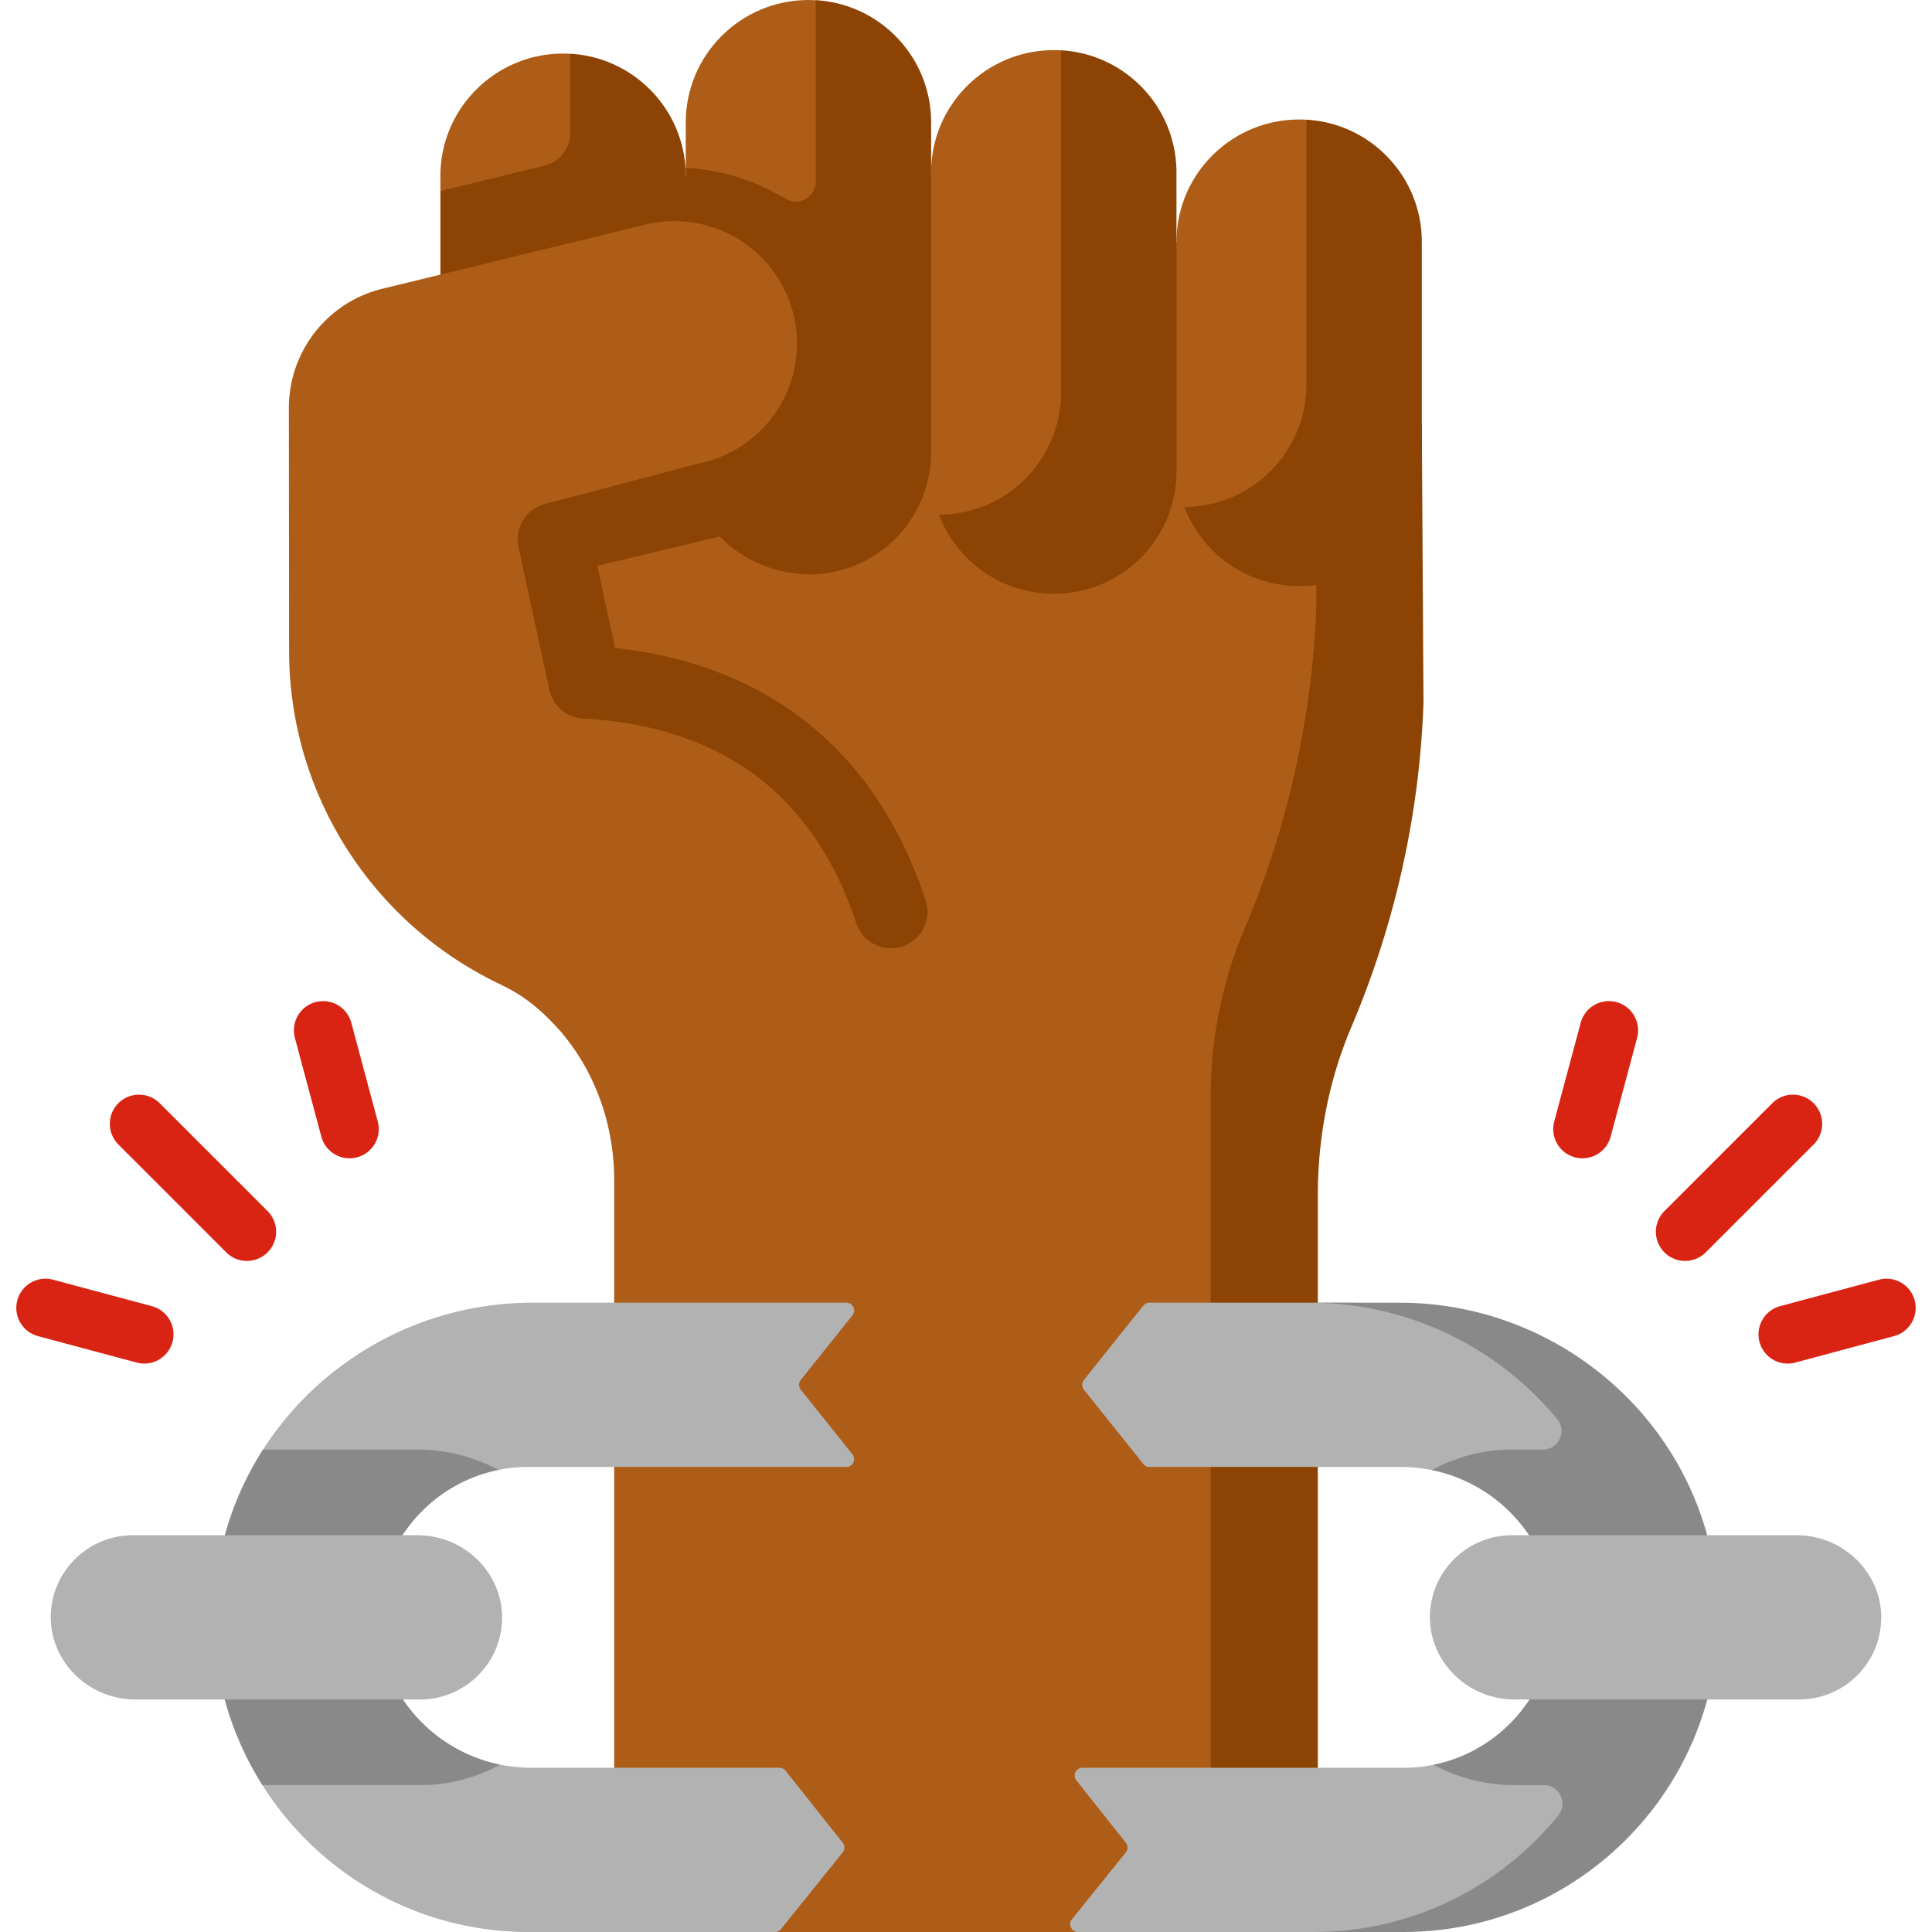
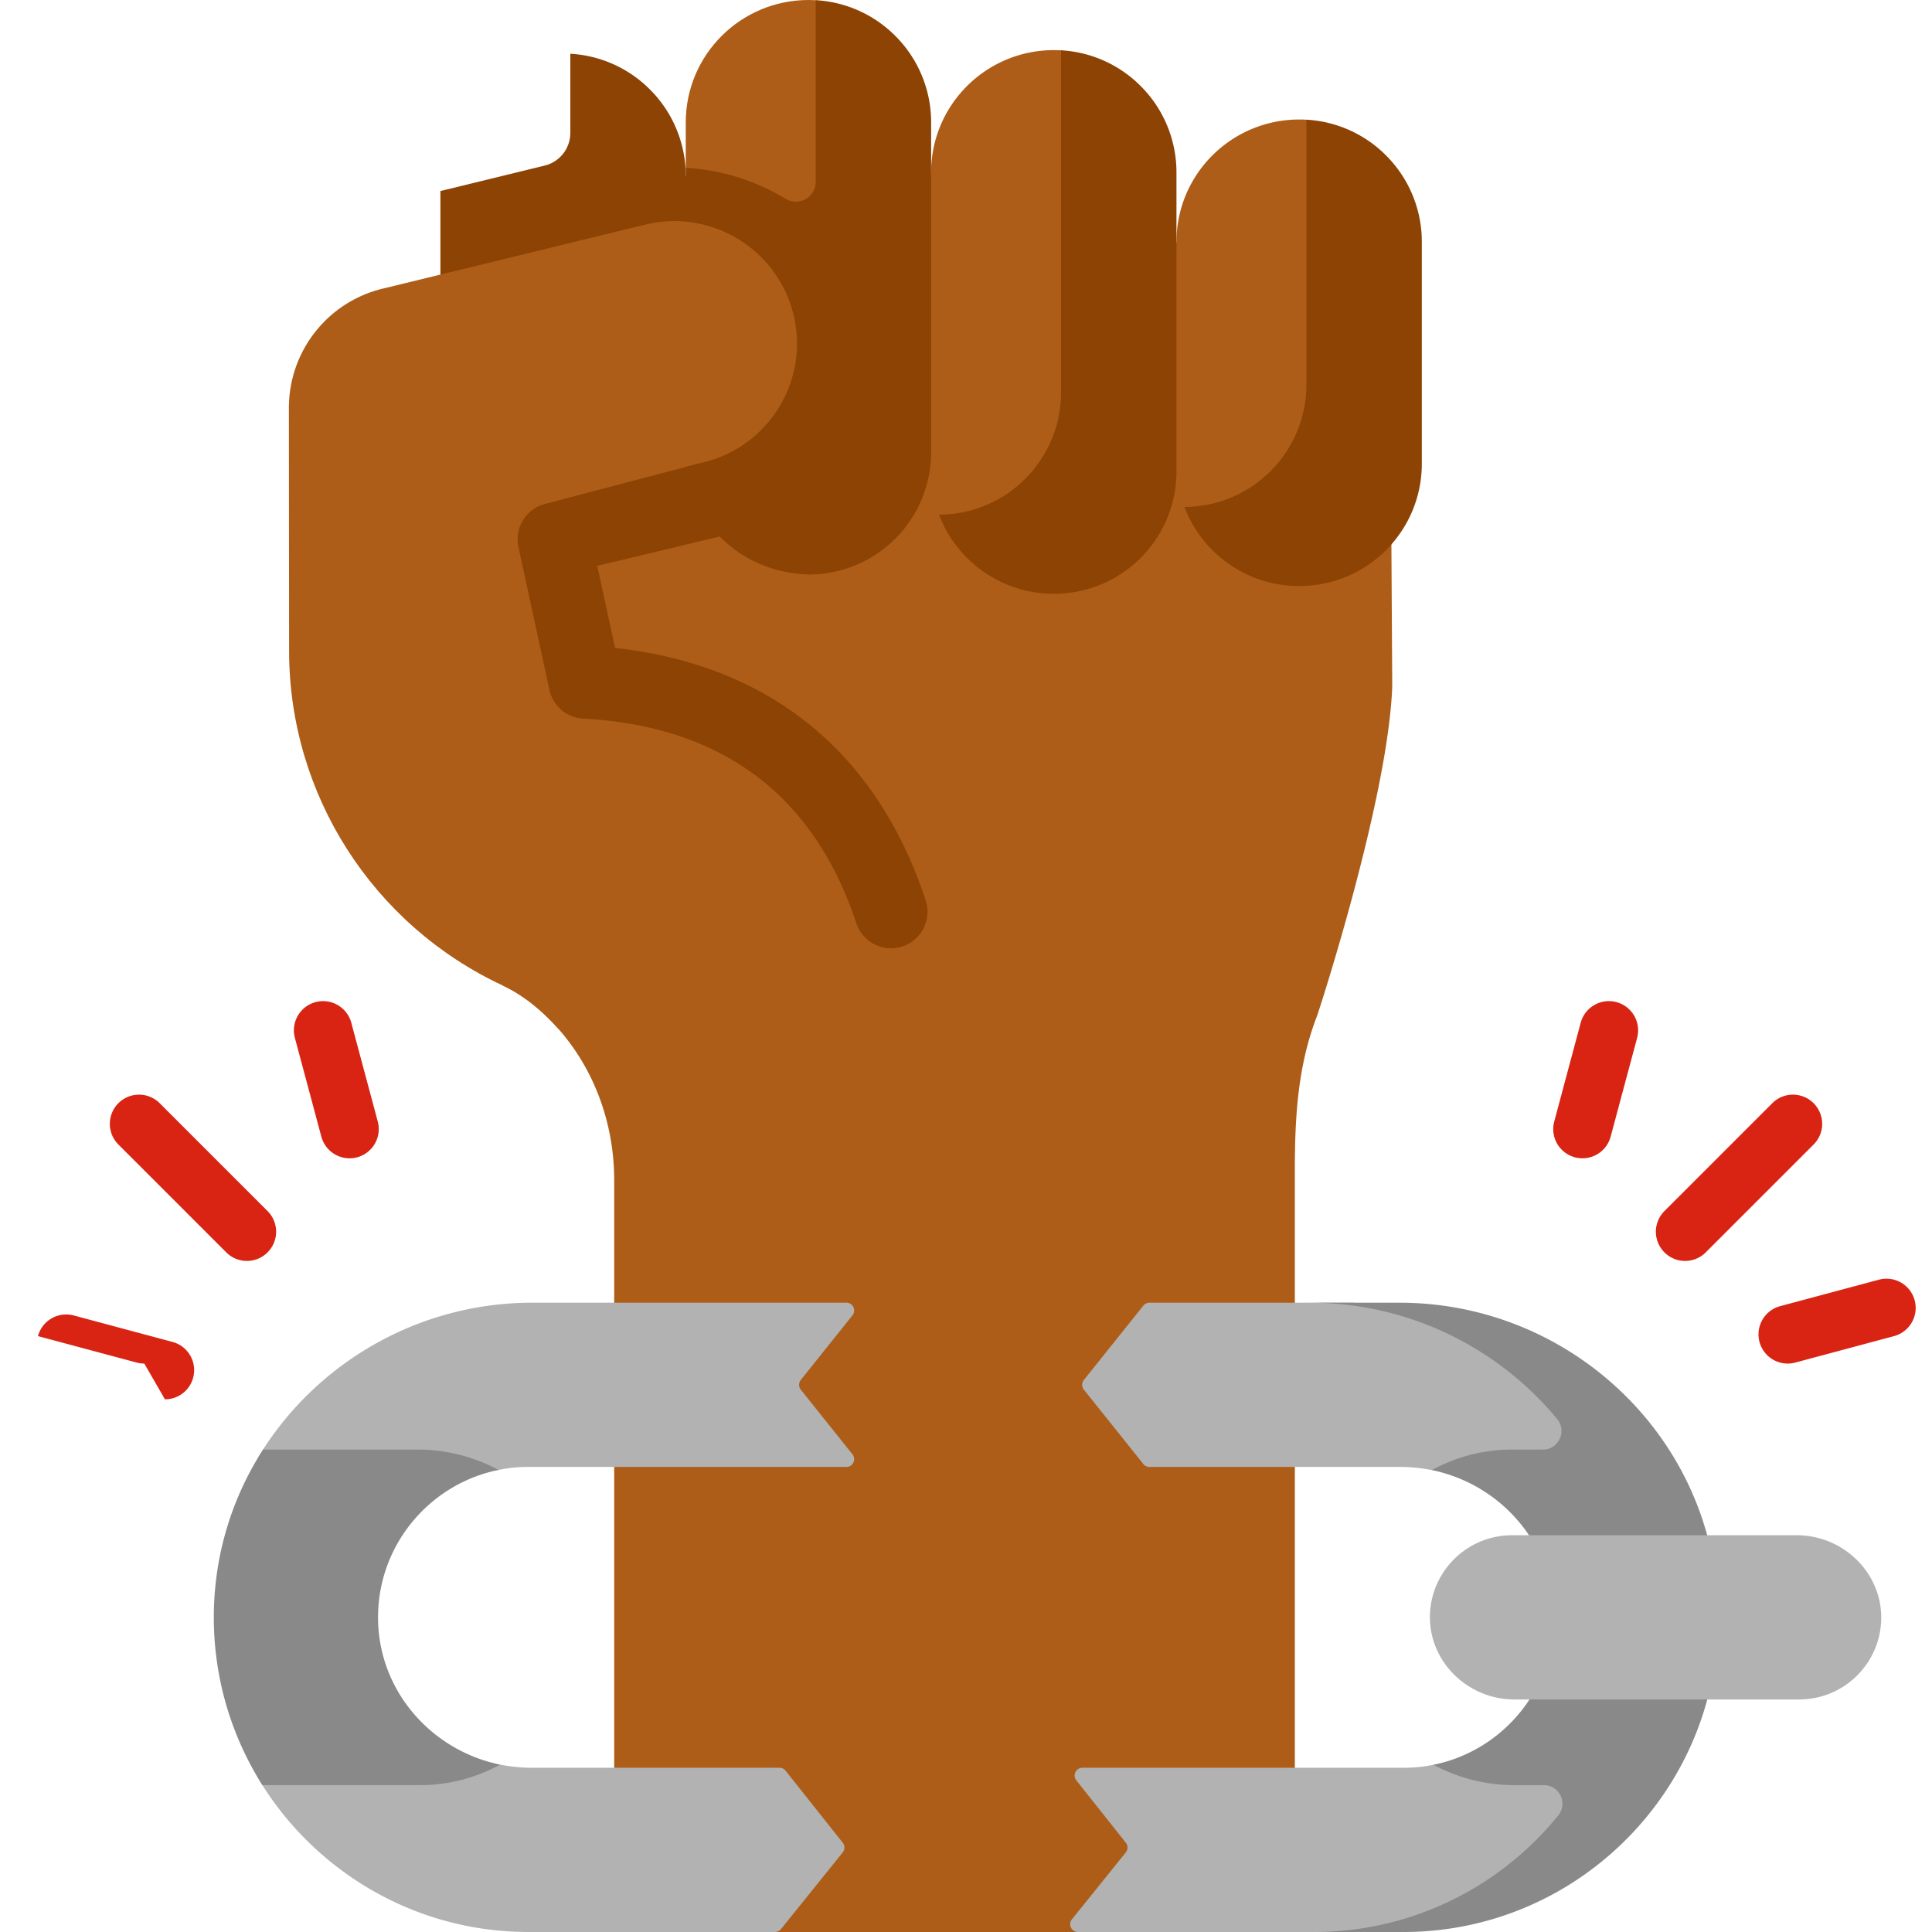
<svg xmlns="http://www.w3.org/2000/svg" version="1.1" width="512" height="512" x="0" y="0" viewBox="0 0 512 512" style="enable-background:new 0 0 512 512" xml:space="preserve" class="">
  <g>
-     <path fill="#ad5d17" d="M116.712 46.641c0-17.917 14.572-32.442 32.547-32.442.634 0 1.264.018 1.889.054 16.504 5.636 27.82 15.893 27.82 33.178l.486 54.048c0 17.917-11.781 33.036-29.757 33.036-13.92 0-23.075-8.138-30.888-17.637a32.27 32.27 0 0 1-2.098-11.479l9.139-38.16-9.139-16.613v-3.985z" opacity="1" data-original="#d5877a" class="" />
    <path fill="#8c4303" d="m181.73 46.638 12.259 16.87-12.259 41.885c0 17.925-14.505 32.442-32.468 32.442a32.532 32.532 0 0 1-23.022-9.498c-5.16-5.542-9.205-12.351-9.524-22.944V50.626l27.612-6.737a8.936 8.936 0 0 0 6.818-8.681v-20.96a32.275 32.275 0 0 1 21.086 9.459 32.293 32.293 0 0 1 9.498 22.931z" opacity="1" data-original="#c86f5c" class="" />
    <path fill="#ad5d17" d="m368.519 108.12.44 73.73c-1.035 29.668-19.554 86.412-19.92 87.357-5.143 13.244-5.893 26.837-5.893 41.044v187.438a7.743 7.743 0 0 1-7.743 7.743L285.677 512h-80.316l-34.851-6.132a7.743 7.743 0 0 1-7.743-7.743v-185.37c0-14.615-5.003-28.917-14.643-39.932-4.371-4.994-9.45-9.116-14.879-11.647l-5.671-148.627 121.277-48.407z" opacity="1" data-original="#d5877a" class="" />
-     <path fill="#8c4303" d="M356.872 275.245c.361-.942.723-1.845 1.084-2.684 11.666-27.371 18.247-56.626 19.279-86.293l-.439-73.724-28.3-10.711.348 58.626c-1.032 29.668-7.614 58.923-19.279 86.293a72.372 72.372 0 0 0-1.084 2.684c-5.149 13.24-7.639 27.371-7.639 41.579v193.44h28.39V316.823c0-14.208 2.491-28.338 7.64-41.578z" opacity="1" data-original="#c86f5c" class="" />
    <path fill="#ad5d17" d="M311.775 64.112c0-17.917 14.572-32.442 32.547-32.442.634 0 1.264.018 1.889.054 16.504 5.636 27.82 15.893 27.82 33.178l.486 54.048c0 17.917-11.781 33.036-29.757 33.036-13.92 0-23.075-8.138-30.888-17.637a32.27 32.27 0 0 1-2.098-11.479l-11.089-29.358z" opacity="1" data-original="#d5877a" class="" />
    <path fill="#8c4303" d="M376.796 64.109v58.755c0 17.925-14.505 32.442-32.468 32.442a32.532 32.532 0 0 1-23.022-9.498 32.555 32.555 0 0 1-7.433-11.459c17.912-.064 32.339-14.569 32.339-32.442V31.718a32.275 32.275 0 0 1 21.086 9.459 32.301 32.301 0 0 1 9.498 22.932z" opacity="1" data-original="#c86f5c" class="" />
    <path fill="#ad5d17" d="M246.754 45.725c0-17.917 14.572-32.442 32.547-32.442.634 0 1.264.018 1.889.054 16.504 5.636 27.82 15.893 27.82 33.178l.486 74.484c0 17.917-11.781 33.036-29.757 33.036-13.92 0-23.075-8.138-30.888-17.637a32.27 32.27 0 0 1-2.098-11.479l-8.934-36.09z" opacity="1" data-original="#d5877a" class="" />
    <path fill="#8c4303" d="M311.775 45.721v79.192c0 17.925-14.505 32.442-32.468 32.442a32.532 32.532 0 0 1-23.022-9.498 32.555 32.555 0 0 1-7.433-11.459c17.912-.064 32.339-14.569 32.339-32.442V13.331a32.275 32.275 0 0 1 21.086 9.459 32.293 32.293 0 0 1 9.498 22.931z" opacity="1" data-original="#c86f5c" class="" />
    <path fill="#ad5d17" d="M181.733 32.442C181.733 14.525 196.305 0 214.28 0c.634 0 1.264.018 1.889.054 16.504 5.636 27.82 15.893 27.82 33.178l.486 82.659c0 17.917-11.781 33.036-29.757 33.036-15.759-1.163-32.781-11.065-32.985-29.116l7.154-54.908-7.154-20.421z" opacity="1" data-original="#d5877a" class="" />
    <path fill="#8c4303" d="M246.757 32.441v87.364c0 17.925-14.505 32.442-32.468 32.442-17.166-.505-32.036-12.864-32.558-32.442V44.481c9.516.511 18.539 3.42 26.391 8.179 3.536 2.144 8.052-.34 8.052-4.475V.05a32.278 32.278 0 0 1 21.086 9.459 32.305 32.305 0 0 1 9.497 22.932z" opacity="1" data-original="#c86f5c" class="" />
    <path fill="#ad5d17" d="M148.125 272.823c-4.371-4.994-9.45-9.116-14.879-11.647-34.527-16.096-56.6-50.639-56.633-88.626l-.056-65.254.016-.004c.314-14.662 10.633-27.744 25.643-30.987l69.558-16.971c17.567-3.795 34.895 7.323 38.703 24.833 3.808 17.511-7.347 34.782-24.914 38.578l-37.712 9.839z" opacity="1" data-original="#d5877a" class="" />
    <path fill="#8c4303" d="M236.118 251.302c-4.06 0-7.842-2.575-9.187-6.64-11.245-33.981-35.602-52.226-72.397-54.231a9.677 9.677 0 0 1-8.931-7.612l-8.209-37.844a9.679 9.679 0 0 1 7.014-11.417l40.316-10.593c11.644-2.71 33.17 11.413 20.924 15.641l-47.37 11.339L163 171.71c40.904 4.512 69.282 27.509 82.307 66.87 1.68 5.075-1.072 10.55-6.147 12.229a9.67 9.67 0 0 1-3.042.493z" opacity="1" data-original="#c86f5c" class="" />
    <path fill="#b2b2b2" d="m371.206 346.96-12.627-1.732H304.61c-.627 0-1.22.285-1.612.775l-15.759 19.699a2.063 2.063 0 0 0 0 2.578l15.751 19.698c.392.49.985.775 1.612.775h66.601c2.721 0 5.68.324 8.265.835 25.833-.125 37.486 19.026 37.935 38.068.462 19.614-16.387 40.473-37.522 40.028-2.627.547-5.143.791-7.931.791h-85.091c-1.727 0-2.69 1.995-1.617 3.347l13.109 16.514c.6.756.596 1.826-.009 2.578l-14.272 17.728c-1.087 1.35-.126 3.358 1.608 3.358h70.569l16.901-1.661c29.645 0 50.805-15.872 65.594-39.242 8.286-13.094 12.079-26.658 11.919-43.303-.155-16.076-4.928-31.018-13.036-43.649-15.045-23.438-36.587-37.185-66.419-37.185z" opacity="1" data-original="#dae6ed" class="" />
    <path fill="#898989" d="M455.333 427.795c.155 16.647-4.582 32.19-12.87 45.286C427.674 496.447 401.594 512 371.954 512h-23.737c26.093 0 49.427-12.053 64.728-30.878 2.618-3.222.348-8.04-3.803-8.04h-7.836a45.446 45.446 0 0 1-21.425-5.398c18.494-3.746 32.386-20.331 31.921-40.023-.454-18.938-14.387-34.388-32.334-38.072a44.13 44.13 0 0 1 21.229-5.439h8.196c4.169 0 6.434-4.854 3.78-8.069-15.564-18.857-39.266-30.85-65.519-30.85h23.737c29.826 0 56.36 15.481 71.408 38.919 8.101 12.622 12.879 27.566 13.034 43.645z" opacity="1" data-original="#c7dae5" class="" />
    <path fill="#b2b2b2" d="M224.298 345.227h-83.185c-29.832 0-56.356 15.484-71.402 38.922-8.108 12.631-3.757 27.568-3.912 43.644-.161 16.645-4.549 32.194 3.737 45.288C84.326 496.451 110.406 512 140.05 512h65.31c.625 0 1.216-.283 1.608-.77l16.356-20.317a2.064 2.064 0 0 0 .009-2.578l-15.146-19.08a2.066 2.066 0 0 0-1.617-.781H140.8c-2.72 0-5.673-.321-8.257-.832-22.543 2.041-39.281-19.014-39.74-38.048-.474-19.615 15.555-38.771 39.317-40.047 2.628-.548 5.142-.794 7.931-.794h84.24c1.73 0 2.693-2.001 1.612-3.353l-13.683-17.121a2.066 2.066 0 0 1 0-2.578l13.69-17.121c1.081-1.351.119-3.353-1.612-3.353z" opacity="1" data-original="#dae6ed" class="" />
    <path fill="#898989" d="M132.543 467.642a44.17 44.17 0 0 1-21.24 5.439H69.536c-8.287-13.097-13.024-28.639-12.87-45.286.155-16.079 4.923-31.013 13.045-43.645h40.983a45.446 45.446 0 0 1 21.425 5.398c-18.505 3.746-32.396 20.352-31.921 40.044.455 18.937 14.398 34.366 32.345 38.05z" opacity="1" data-original="#c7dae5" class="" />
-     <path fill="#b2b2b2" d="M111.303 450.379H35.821c-12.745 0-23.246-10.667-22.313-23.378.827-11.265 10.228-20.147 21.704-20.147h75.482c12.745 0 23.246 10.667 22.313 23.378-.827 11.264-10.228 20.147-21.704 20.147z" opacity="1" data-original="#dae6ed" class="" />
-     <path fill="#d92414" d="M446.565 334.16a7.712 7.712 0 0 1-5.473-2.267 7.74 7.74 0 0 1 0-10.946l28.587-28.586a7.738 7.738 0 0 1 10.946 0 7.74 7.74 0 0 1 0 10.946l-28.587 28.586a7.72 7.72 0 0 1-5.473 2.267zM419.369 306.961a7.74 7.74 0 0 1-7.482-9.746l7.012-26.17c1.107-4.13 5.352-6.575 9.48-5.474a7.741 7.741 0 0 1 5.473 9.48l-7.012 26.17a7.743 7.743 0 0 1-7.471 5.74zM473.76 361.362a7.741 7.741 0 0 1-1.999-15.219l26.17-7.012a7.74 7.74 0 1 1 4.006 14.953l-26.17 7.012a7.723 7.723 0 0 1-2.007.266zM65.435 334.16a7.716 7.716 0 0 1-5.473-2.267l-28.587-28.586a7.74 7.74 0 0 1 0-10.946 7.74 7.74 0 0 1 10.946 0l28.587 28.586a7.74 7.74 0 0 1-5.473 13.213zM92.631 306.961a7.744 7.744 0 0 1-7.472-5.739l-7.012-26.17a7.74 7.74 0 1 1 14.953-4.006l7.012 26.17a7.74 7.74 0 0 1-7.481 9.745zM38.24 361.362a7.736 7.736 0 0 1-2.008-.266l-26.17-7.012a7.74 7.74 0 0 1-5.474-9.48c1.107-4.129 5.355-6.576 9.48-5.473l26.17 7.012a7.741 7.741 0 0 1-1.998 15.219z" opacity="1" data-original="#ffd497" class="" />
+     <path fill="#d92414" d="M446.565 334.16a7.712 7.712 0 0 1-5.473-2.267 7.74 7.74 0 0 1 0-10.946l28.587-28.586a7.738 7.738 0 0 1 10.946 0 7.74 7.74 0 0 1 0 10.946l-28.587 28.586a7.72 7.72 0 0 1-5.473 2.267zM419.369 306.961a7.74 7.74 0 0 1-7.482-9.746l7.012-26.17c1.107-4.13 5.352-6.575 9.48-5.474a7.741 7.741 0 0 1 5.473 9.48l-7.012 26.17a7.743 7.743 0 0 1-7.471 5.74zM473.76 361.362a7.741 7.741 0 0 1-1.999-15.219l26.17-7.012a7.74 7.74 0 1 1 4.006 14.953l-26.17 7.012a7.723 7.723 0 0 1-2.007.266zM65.435 334.16a7.716 7.716 0 0 1-5.473-2.267l-28.587-28.586a7.74 7.74 0 0 1 0-10.946 7.74 7.74 0 0 1 10.946 0l28.587 28.586a7.74 7.74 0 0 1-5.473 13.213zM92.631 306.961a7.744 7.744 0 0 1-7.472-5.739l-7.012-26.17a7.74 7.74 0 1 1 14.953-4.006l7.012 26.17a7.74 7.74 0 0 1-7.481 9.745zM38.24 361.362a7.736 7.736 0 0 1-2.008-.266l-26.17-7.012c1.107-4.129 5.355-6.576 9.48-5.473l26.17 7.012a7.741 7.741 0 0 1-1.998 15.219z" opacity="1" data-original="#ffd497" class="" />
    <path fill="#b2b2b2" d="M476.788 450.379h-75.482c-12.745 0-23.246-10.667-22.313-23.378.827-11.265 10.228-20.147 21.704-20.147h75.482c12.745 0 23.246 10.667 22.313 23.378-.827 11.264-10.228 20.147-21.704 20.147z" opacity="1" data-original="#dae6ed" class="" />
  </g>
</svg>